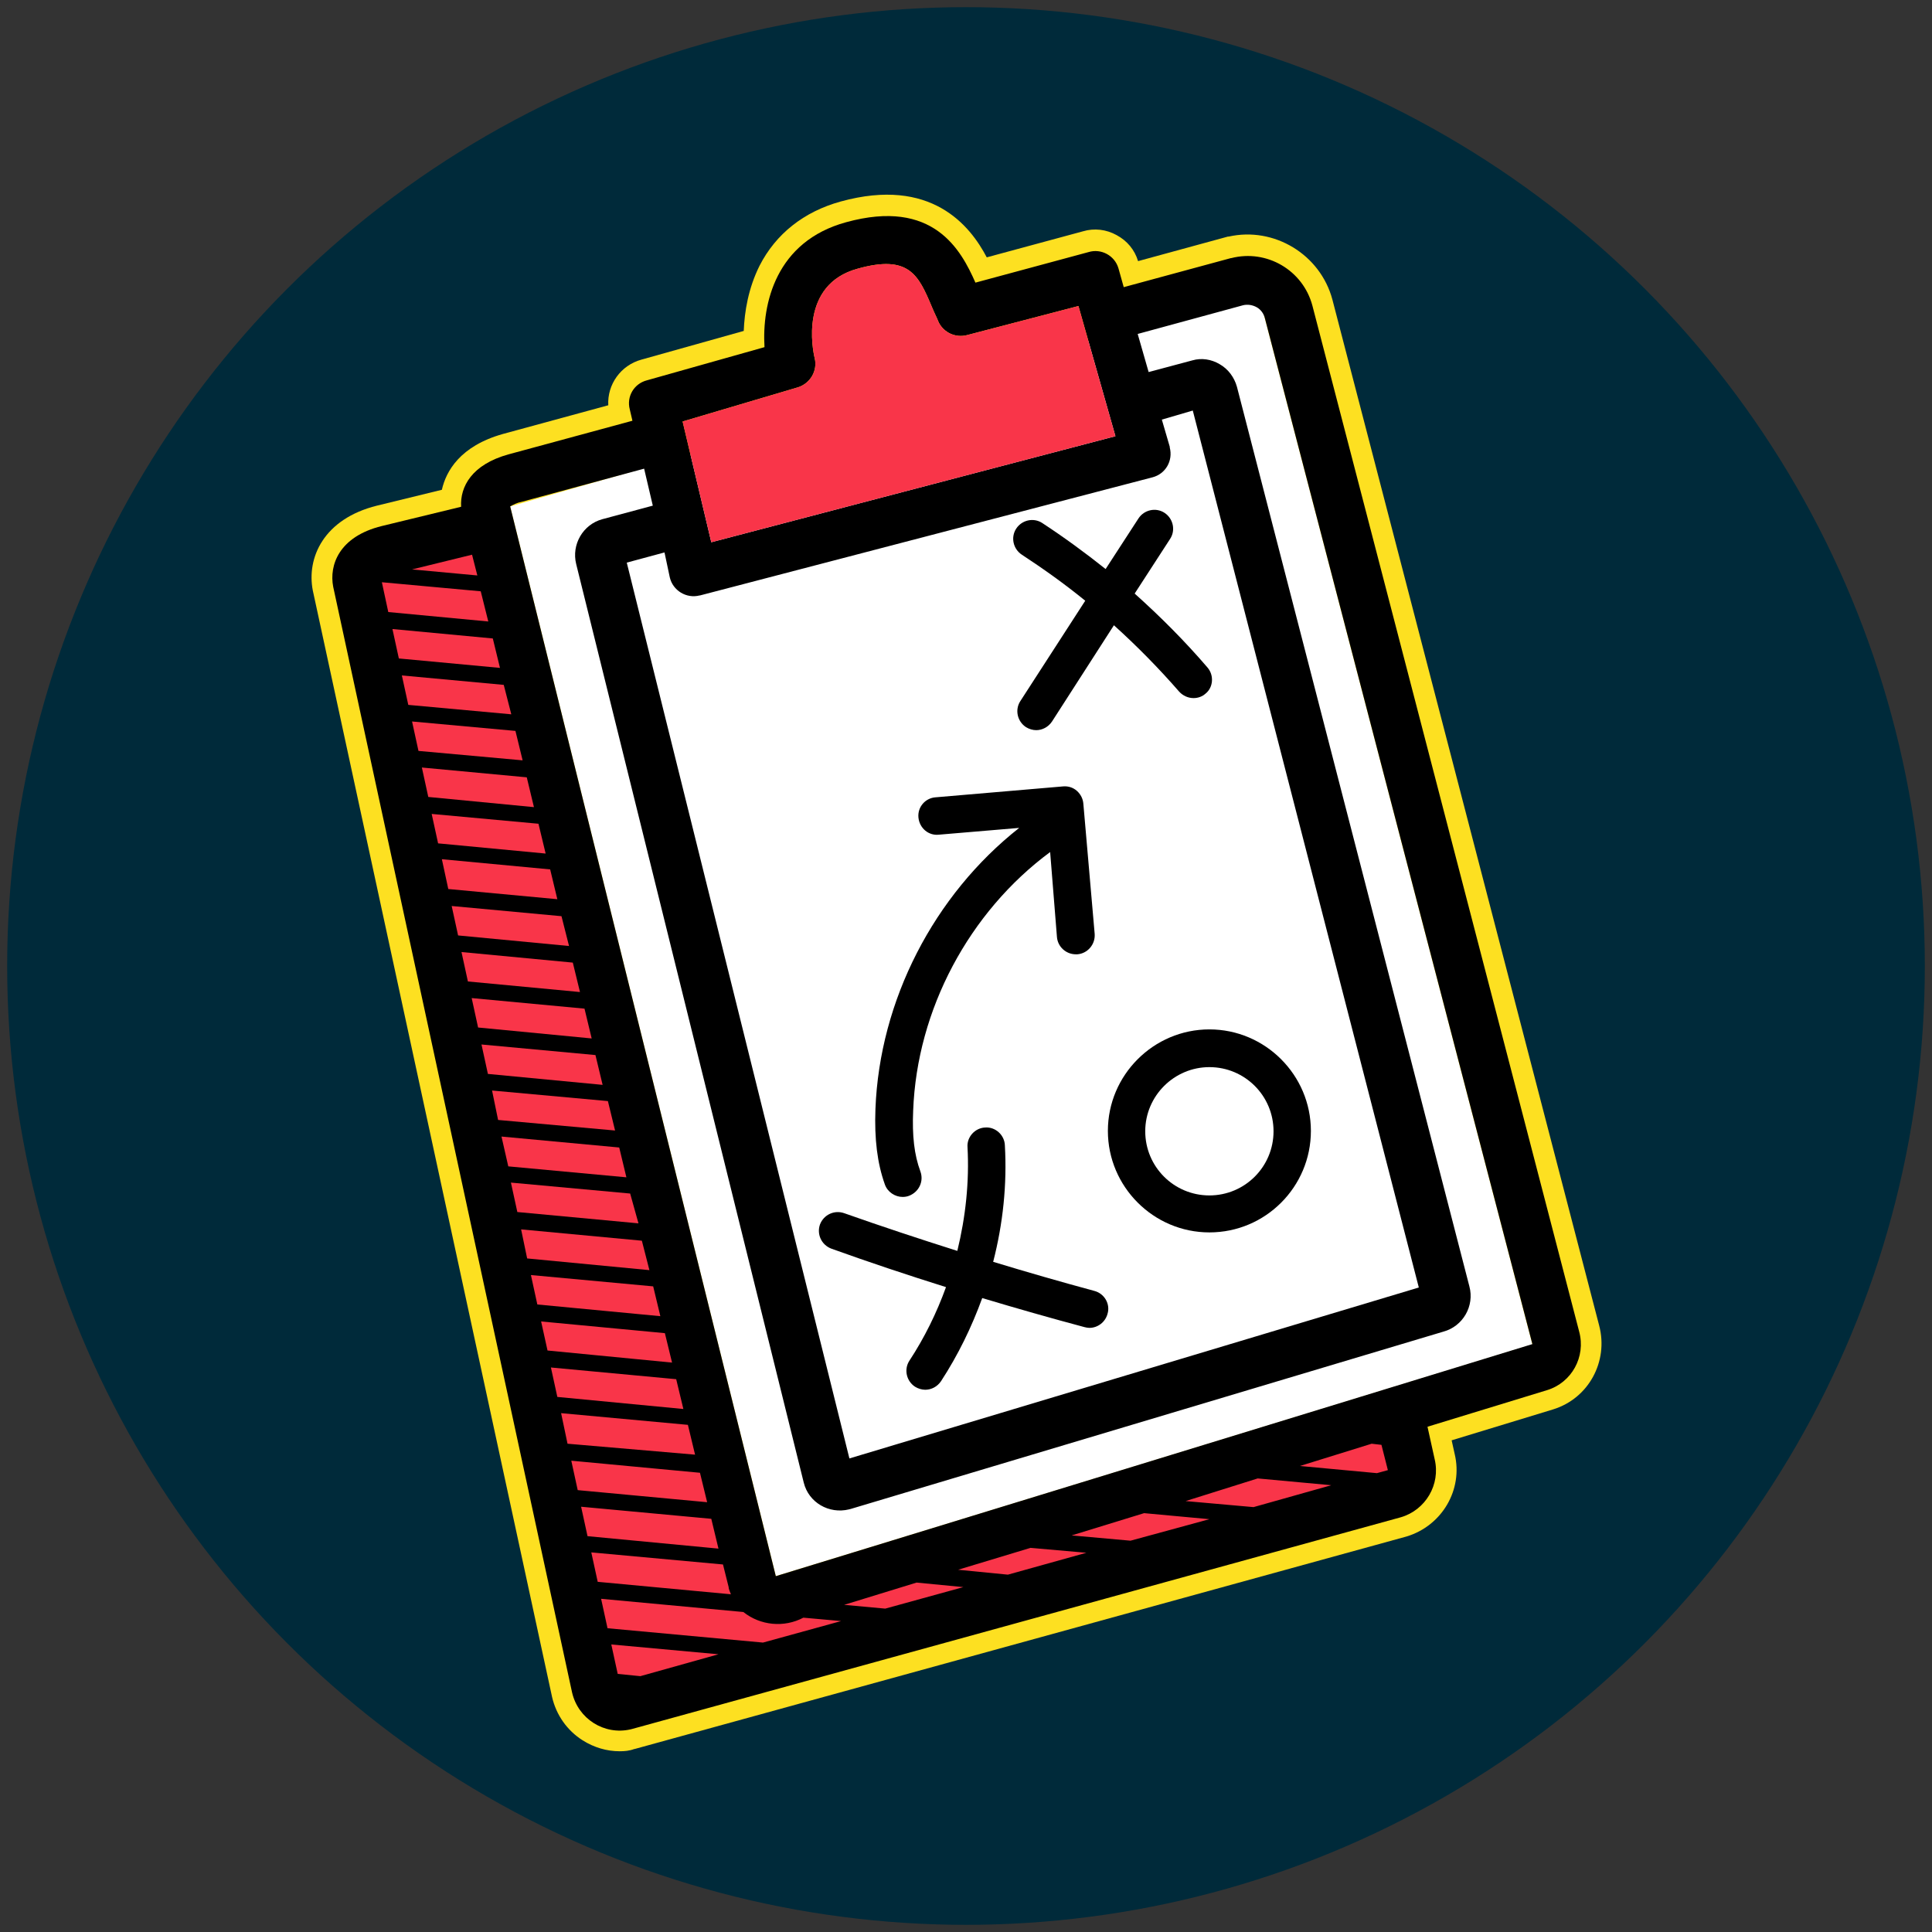
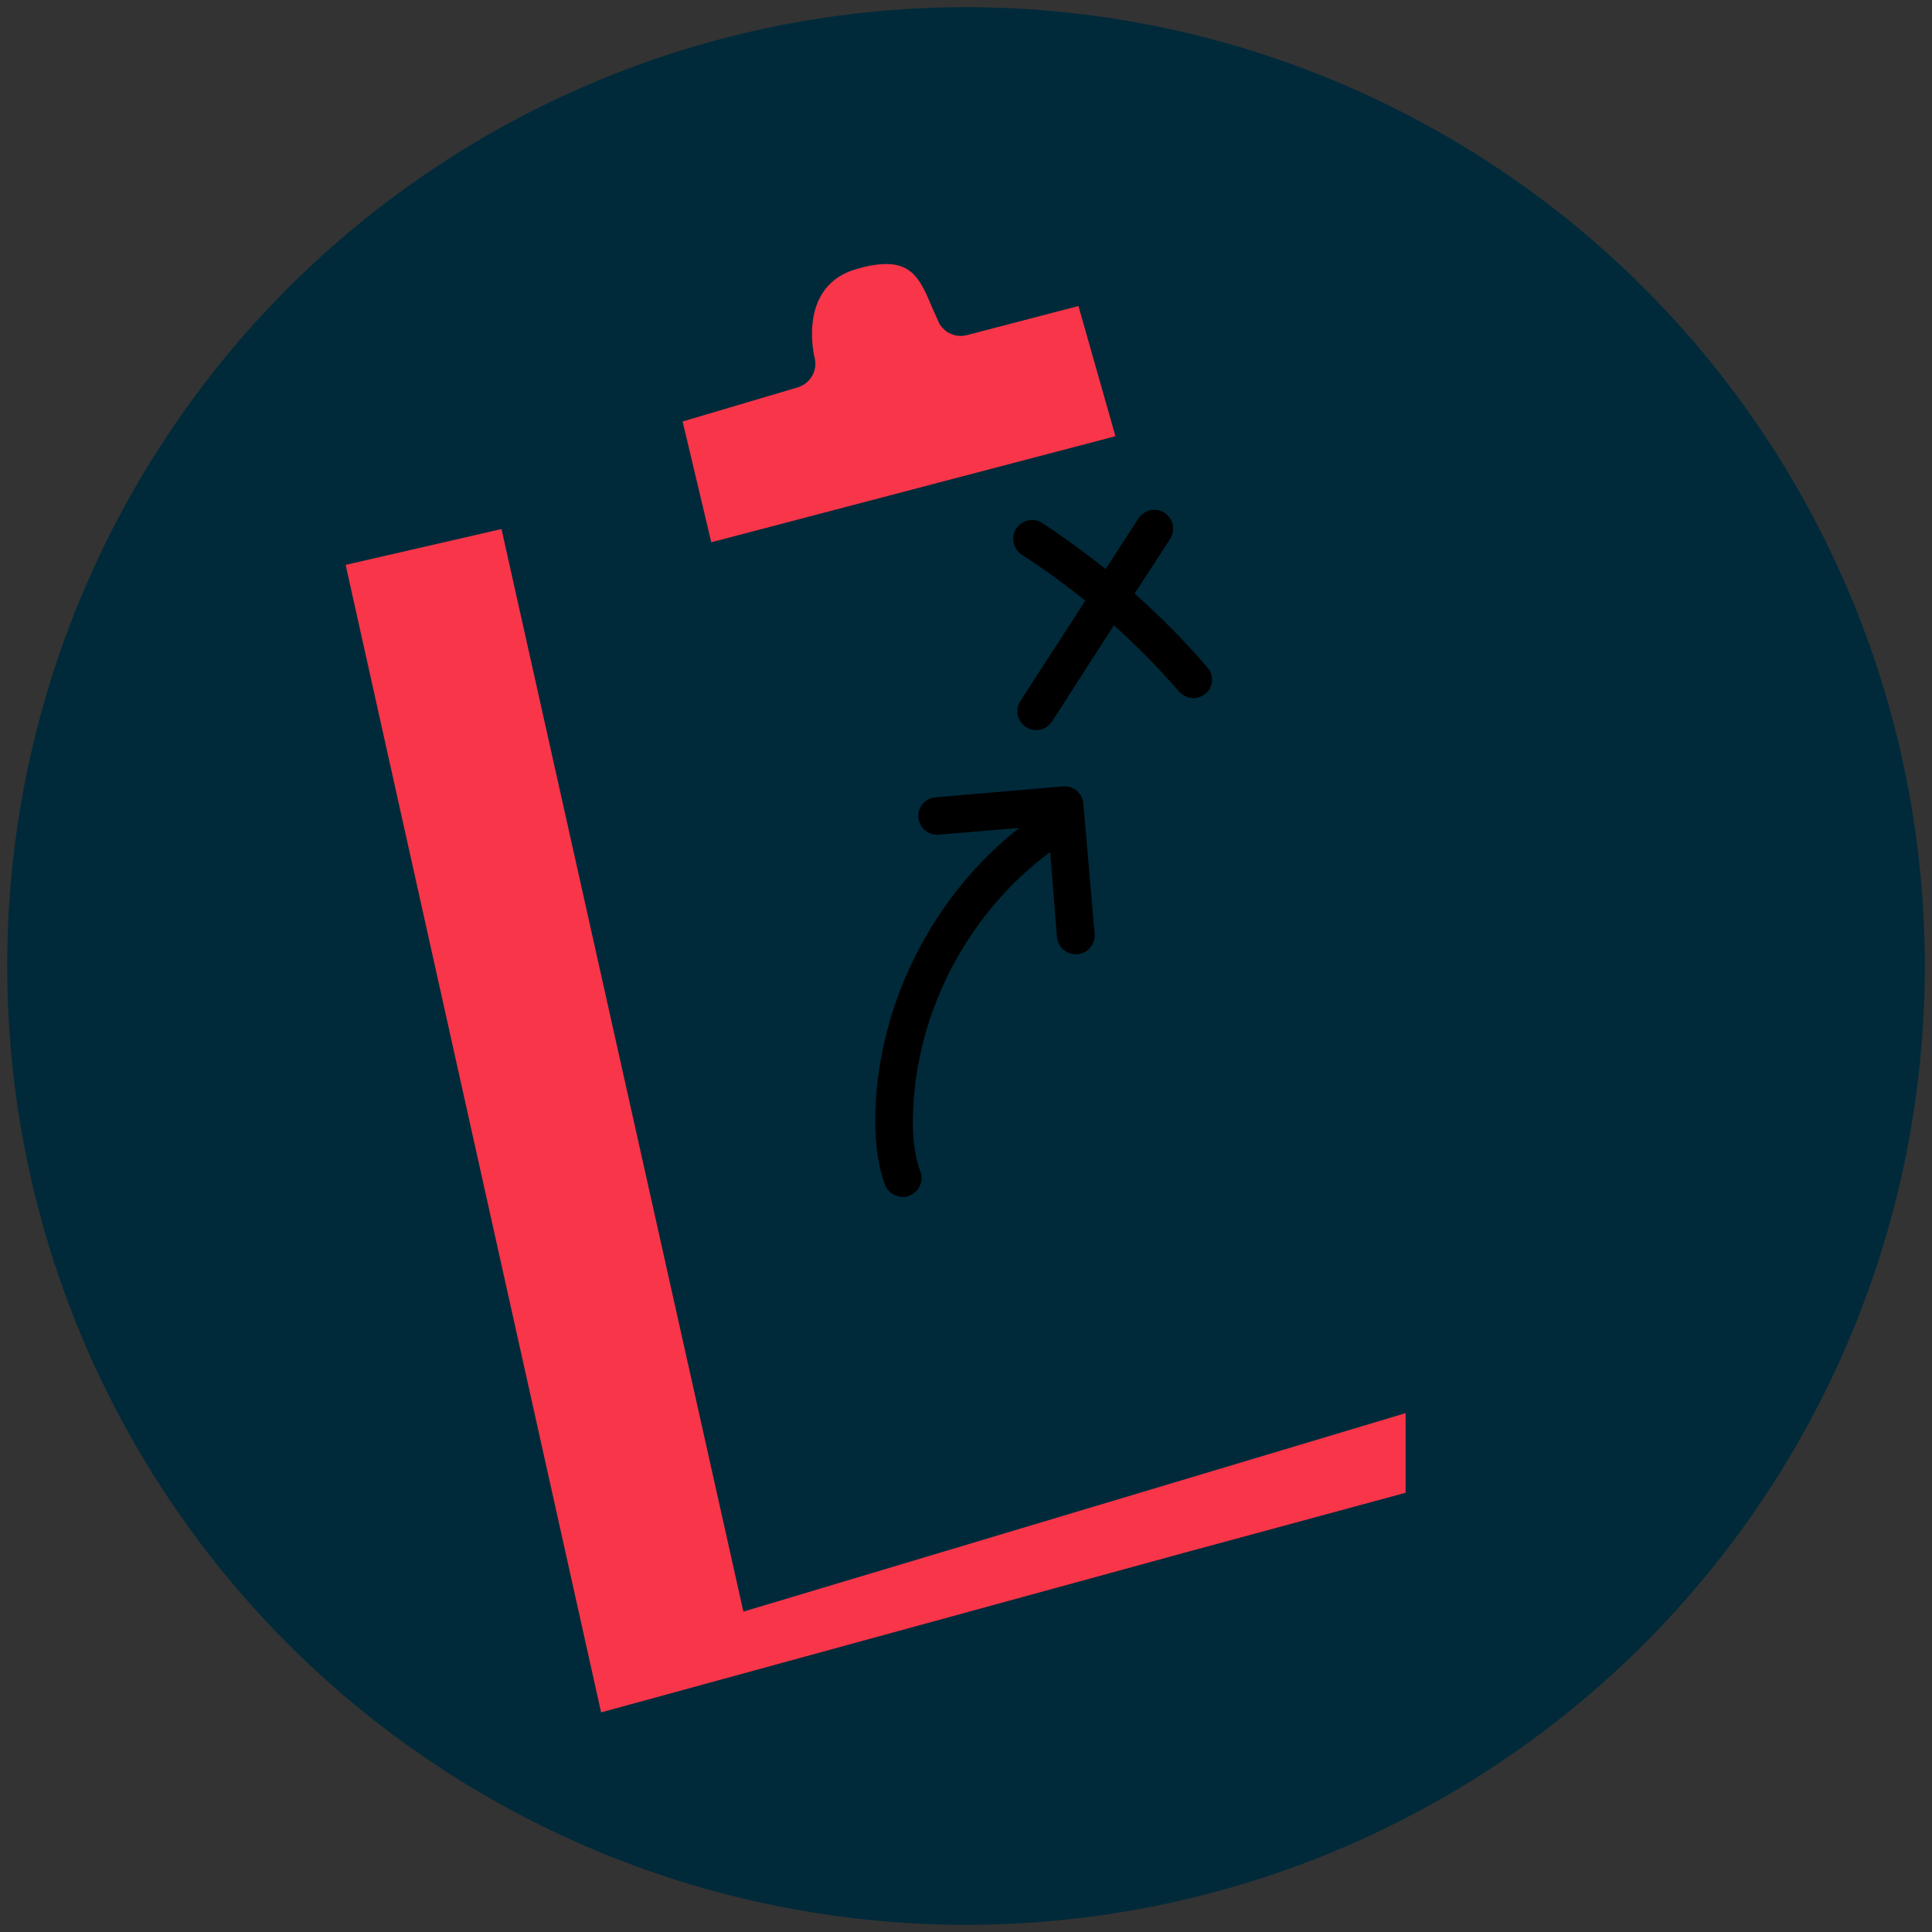
<svg xmlns="http://www.w3.org/2000/svg" id="Capa_1" x="0px" y="0px" viewBox="0 0 512 512" style="enable-background:new 0 0 512 512;" xml:space="preserve">
  <rect x="0" y="0" width="512" height="512" fill="#333333" stroke="none" />
  <style type="text/css">	.st0{fill:#002A3A;}	.st1{fill:#FDE021;}	.st2{fill:#F93549;}	.st3{fill:#FFFFFF;}</style>
  <circle class="st0" cx="256" cy="256" r="254.1" />
  <g id="Layer_4_copy_5_00000119103508874387741240000012384971584121681072_">
    <g id="Layer_12_copy_5_00000110470292459363048130000015344235726977009080_">
-       <path class="st1" d="M164.2,464.1c-3.4,0-6.8-1-9.8-2.9c-4.1-2.6-7-6.7-8.1-11.5L82.9,156.5c-1.7-8.7,2.9-19,17-22.5l17.2-4.2    c1.1-4.9,4.8-11.6,16.2-14.8l27.9-7.6c-0.3-5.5,3.3-10.6,8.8-12.1l27.1-7.6c0.2-5.1,1.2-11.3,4.2-17.3c4.3-8.4,11.7-14.3,21.5-17    c24-6.6,34.3,6.4,38.7,14.8l25.5-6.9c3-0.9,6.2-0.5,8.9,1c2.8,1.5,4.8,3.9,5.7,6.9l23.8-6.5h0.2c12-2.7,24.3,4.7,27.5,16.7    l70.7,271.9c2.5,9.5-2.8,19.3-12.2,22.2l-26.9,8.2l0.8,3.6c2.3,9.5-3.4,19.1-12.8,21.9l-204.5,56.3h-0.1l0,0    C166.8,464,165.5,464.1,164.2,464.1z" />
-     </g>
+       </g>
  </g>
  <polygon class="st2" points="91.6,149.7 159.3,453.8 314.2,411.4 372.5,395.6 372.5,374.5 197,427.1 132.9,140.2 " />
-   <polygon class="st3" points="135.2,134.2 205.6,417.7 406.1,356.3 335.2,84.4 333.5,77.5 " />
  <g id="Layer_4_copy_5">
    <g id="Layer_12_copy_5">
-       <path d="M418.5,352.9L347.8,81c-2.5-9.4-12.1-15-21.5-12.6h-0.1l-28.4,7.7l-1.4-5c-1-3.4-4.6-5.3-7.9-4.3l-30,8.1    c-3.8-8.6-11.1-22.4-34.3-16C205.6,64,201.9,80.5,202.6,92l-31.2,8.8c-3.4,0.9-5.4,4.3-4.5,7.7l0.7,3l-32.8,8.9    c-9.8,2.7-12.9,8.6-12.6,13.9l-21,5.1c-11.4,2.8-14,10.4-12.9,16.1l63.3,293c1.6,7,8.5,11.4,15.5,9.8c0.1,0,0.3-0.1,0.4-0.1    l203.7-56.1c6.6-1.9,10.6-8.7,9-15.4l-1.9-8.6l31.7-9.7C416.5,366.4,420.3,359.6,418.5,352.9L418.5,352.9z M211.6,102.6    c3.2-1.1,5.1-4.4,4.3-7.7c-0.5-2-4.1-19.5,11.4-23.7c13.6-3.8,16.1,1.7,19.6,10c0.6,1.5,1.3,2.8,1.9,4.3c1.4,2.7,4.5,4.1,7.5,3.3    l29.5-7.7l9.8,34.5l-107.1,28.1l-7.6-32L211.6,102.6z M177.5,153c0.8,3.5,4.4,5.7,7.9,4.8h0.1l119.9-31.3c3.5-0.9,5.5-4.4,4.6-7.9    c0-0.1,0-0.1,0-0.2l-2.1-7.2l8.2-2.4L376,341.2l-150.9,45.3l-59-237.4l10-2.7L177.5,153z M135.5,189.3l-27.3-2.5l-1.7-7.8l27,2.5    L135.5,189.3z M156.7,411.4l34.9,3.2l1.5,6c0,0.6,0.4,1.3,0.6,1.9l-35.3-3.3L156.7,411.4z M155.7,407.1l-1.7-7.8l34.5,3.2l1.9,7.9    L155.7,407.1z M153.1,394.9l-1.7-7.8l34.1,3.2l1.9,7.8L153.1,394.9z M150.4,382.6l-1.7-8.1l33.6,3.1l1.9,7.9L150.4,382.6z     M147.7,370.2l-1.7-7.8l33.2,3.1l1.9,7.9L147.7,370.2z M145.1,357.9l-1.7-7.7l32.8,3.1l1.9,7.8L145.1,357.9z M142.4,345.7    l-1.7-7.8l32.4,3l1.9,7.9L142.4,345.7z M139.7,333.5l-1.6-7.7l32,3l2,7.8L139.7,333.5z M137.1,321.2l-1.7-7.8l31.6,2.9l2.2,7.9    L137.1,321.2z M134.7,309.1l-1.8-7.9l31.2,2.9l1.9,7.9L134.7,309.1z M132,296.8l-1.6-7.8l30.7,2.8l1.9,7.8L132,296.8z     M129.3,284.6l-1.7-7.8l30.2,2.8l1.9,7.9L129.3,284.6z M126.7,272.3l-1.7-7.8l29.9,2.8l1.9,7.9L126.7,272.3z M124,260.1l-1.7-7.8    l29.5,2.8l1.9,7.8L124,260.1z M121.4,247.9l-1.7-7.8l29.1,2.7l2,7.9L121.4,247.9z M118.8,235.6l-1.7-7.9l28.7,2.7l1.9,7.9    L118.8,235.6z M116.1,223.5l-1.7-7.8l28.3,2.6l1.9,7.9L116.1,223.5z M113.5,211.2l-1.7-7.8l27.8,2.6l1.9,7.9L113.5,211.2z     M110.9,199l-1.7-7.8l27.4,2.5l1.9,7.8L110.9,199z M132.5,177l-26.8-2.5l-1.7-7.8l26.6,2.5L132.5,177z M129.4,164.7l-26.5-2.5    l-1.7-7.9l26.2,2.4L129.4,164.7z M125.1,147l1.4,5.5l-17.3-1.6L125.1,147z M169.7,444.2l-6-0.6l-1.7-7.8l28.4,2.6L169.7,444.2z     M202.2,435.3l-41.2-3.8l-1.7-7.8l37.7,3.5c4.5,3.6,10.8,4.2,15.9,1.5l10,0.9L202.2,435.3z M234.6,426.3l-10.9-1l19.2-5.9    l12.4,1.2L234.6,426.3z M267.1,417.3l-13.2-1.3l19.2-5.8l14.8,1.3L267.1,417.3z M299.6,408.3l-15.6-1.4l19.2-5.9l17.3,1.6    L299.6,408.3z M332.2,399.4l-18-1.6l19.1-6l19.5,1.8L332.2,399.4z M366.1,382.9l1.7,6.7l-2.9,0.8l-20.4-1.9l19-5.9L366.1,382.9z     M205.6,417.7l-70.4-283.5c0.9-0.5,1.9-1,3-1.2l32.5-8.8l2.3,9.8l-13.4,3.6c-5.1,1.4-8.2,6.7-6.9,11.9L213,392.9    c1.3,5.3,6.7,8.4,12,7.1c0.1,0,0.2-0.1,0.4-0.1l157.1-47c5.2-1.4,8.3-6.8,6.9-12l-61.6-238.4c-0.7-2.5-2.3-4.7-4.6-6    c-2.2-1.3-4.8-1.7-7.2-1l-11.6,3.1l-2.9-10.1l27.9-7.6c1.2-0.3,2.5-0.1,3.6,0.5s1.9,1.7,2.2,2.9l70.9,271.9L205.6,417.7z" />
-     </g>
+       </g>
  </g>
-   <path d="M320.5,326.6c-14.8,0-26.9-12.1-26.9-26.9s12.1-26.9,26.9-26.9s26.9,12.1,26.9,26.9S335.4,326.6,320.5,326.6z M320.5,282.8  c-9.3,0-17,7.6-17,17s7.6,17,17,17s17-7.6,17-17S329.9,282.8,320.5,282.8z" />
-   <path d="M290,342.1c-8.9-2.4-17.9-5-26.8-7.7c2.6-10.1,3.7-20.5,3.1-30.9c-0.1-2.7-2.5-4.9-5.2-4.7c-2.7,0.1-4.9,2.5-4.7,5.2  c0.5,9.2-0.5,18.5-2.7,27.5c-10.1-3.2-20.1-6.5-30-10c-2.6-0.9-5.4,0.4-6.4,3c-0.9,2.6,0.4,5.4,3,6.4c10,3.6,20.2,7,30.4,10.2  c-2.5,6.9-5.7,13.4-9.7,19.5c-1.5,2.3-0.8,5.4,1.5,6.9c0.8,0.5,1.8,0.8,2.7,0.8c1.6,0,3.2-0.8,4.2-2.3c4.5-6.9,8.1-14.3,10.9-22  c9,2.7,18.1,5.3,27.1,7.7c0.4,0.1,0.9,0.2,1.3,0.2c2.2,0,4.2-1.5,4.8-3.7C294.3,345.6,292.7,342.8,290,342.1z" />
  <path d="M320,176.9c-6-7-12.5-13.5-19.3-19.6l9.4-14.5c1.5-2.3,0.8-5.4-1.5-6.9s-5.4-0.8-6.9,1.5l-8.7,13.4  c-5.4-4.3-11-8.4-16.8-12.2c-2.3-1.5-5.4-0.8-6.9,1.5s-0.8,5.4,1.5,6.9c5.8,3.8,11.4,7.8,16.8,12.2l-17.2,26.6  c-1.5,2.3-0.8,5.4,1.5,6.9c0.8,0.5,1.8,0.8,2.7,0.8c1.6,0,3.2-0.8,4.2-2.3l16.4-25.5c6.1,5.5,11.9,11.4,17.3,17.6  c1,1.1,2.4,1.7,3.8,1.7c1.2,0,2.3-0.4,3.2-1.2C321.5,182.2,321.8,179,320,176.9z" />
  <path d="M287.1,213c-0.1-1.3-0.7-2.5-1.7-3.4s-2.3-1.3-3.6-1.2l-33.9,2.9c-2.7,0.2-4.8,2.6-4.5,5.4s2.7,4.8,5.4,4.5l21.3-1.8  c-22.6,17.8-37,45.7-38.1,74.5c-0.3,8,0.5,14.4,2.5,20c0.7,2,2.7,3.3,4.7,3.3c0.6,0,1.2-0.1,1.7-0.3c2.6-1,4-3.8,3-6.5  c-1.6-4.3-2.2-9.4-1.9-16.1c1-26.7,14.8-52.6,36.3-68.5l1.8,22.5c0.2,2.6,2.4,4.6,5,4.6c0.1,0,0.3,0,0.4,0c2.7-0.2,4.8-2.6,4.6-5.4  L287.1,213z" />
  <path class="st2" d="M211.6,102.6c3.2-1.1,5.1-4.4,4.3-7.7c-0.5-2-4.1-19.5,11.4-23.7c13.6-3.8,16.1,1.7,19.6,10  c0.6,1.5,1.3,2.8,1.9,4.3c1.4,2.7,4.5,4.1,7.5,3.3l29.5-7.7l9.8,34.5l-107.1,28.1l-7.6-32L211.6,102.6z" />
</svg>